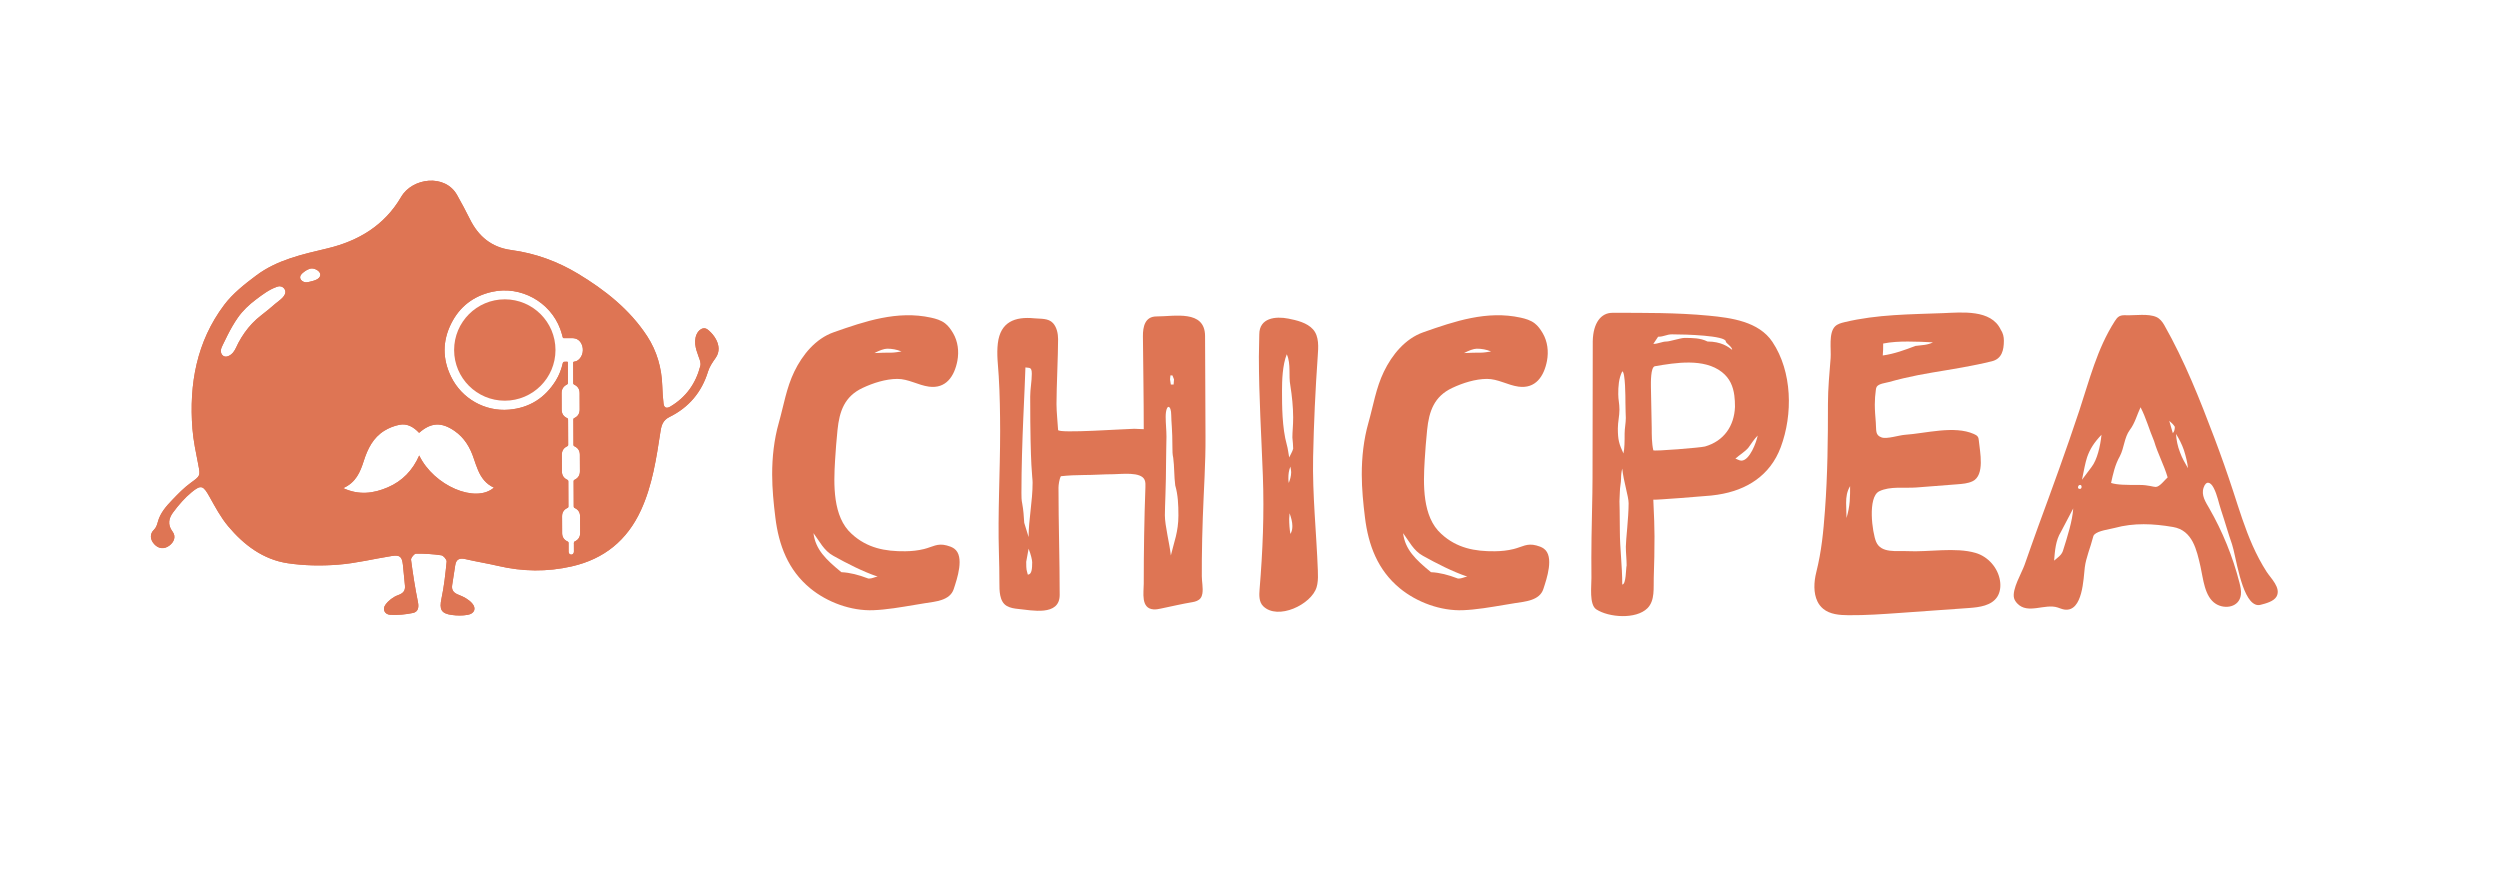
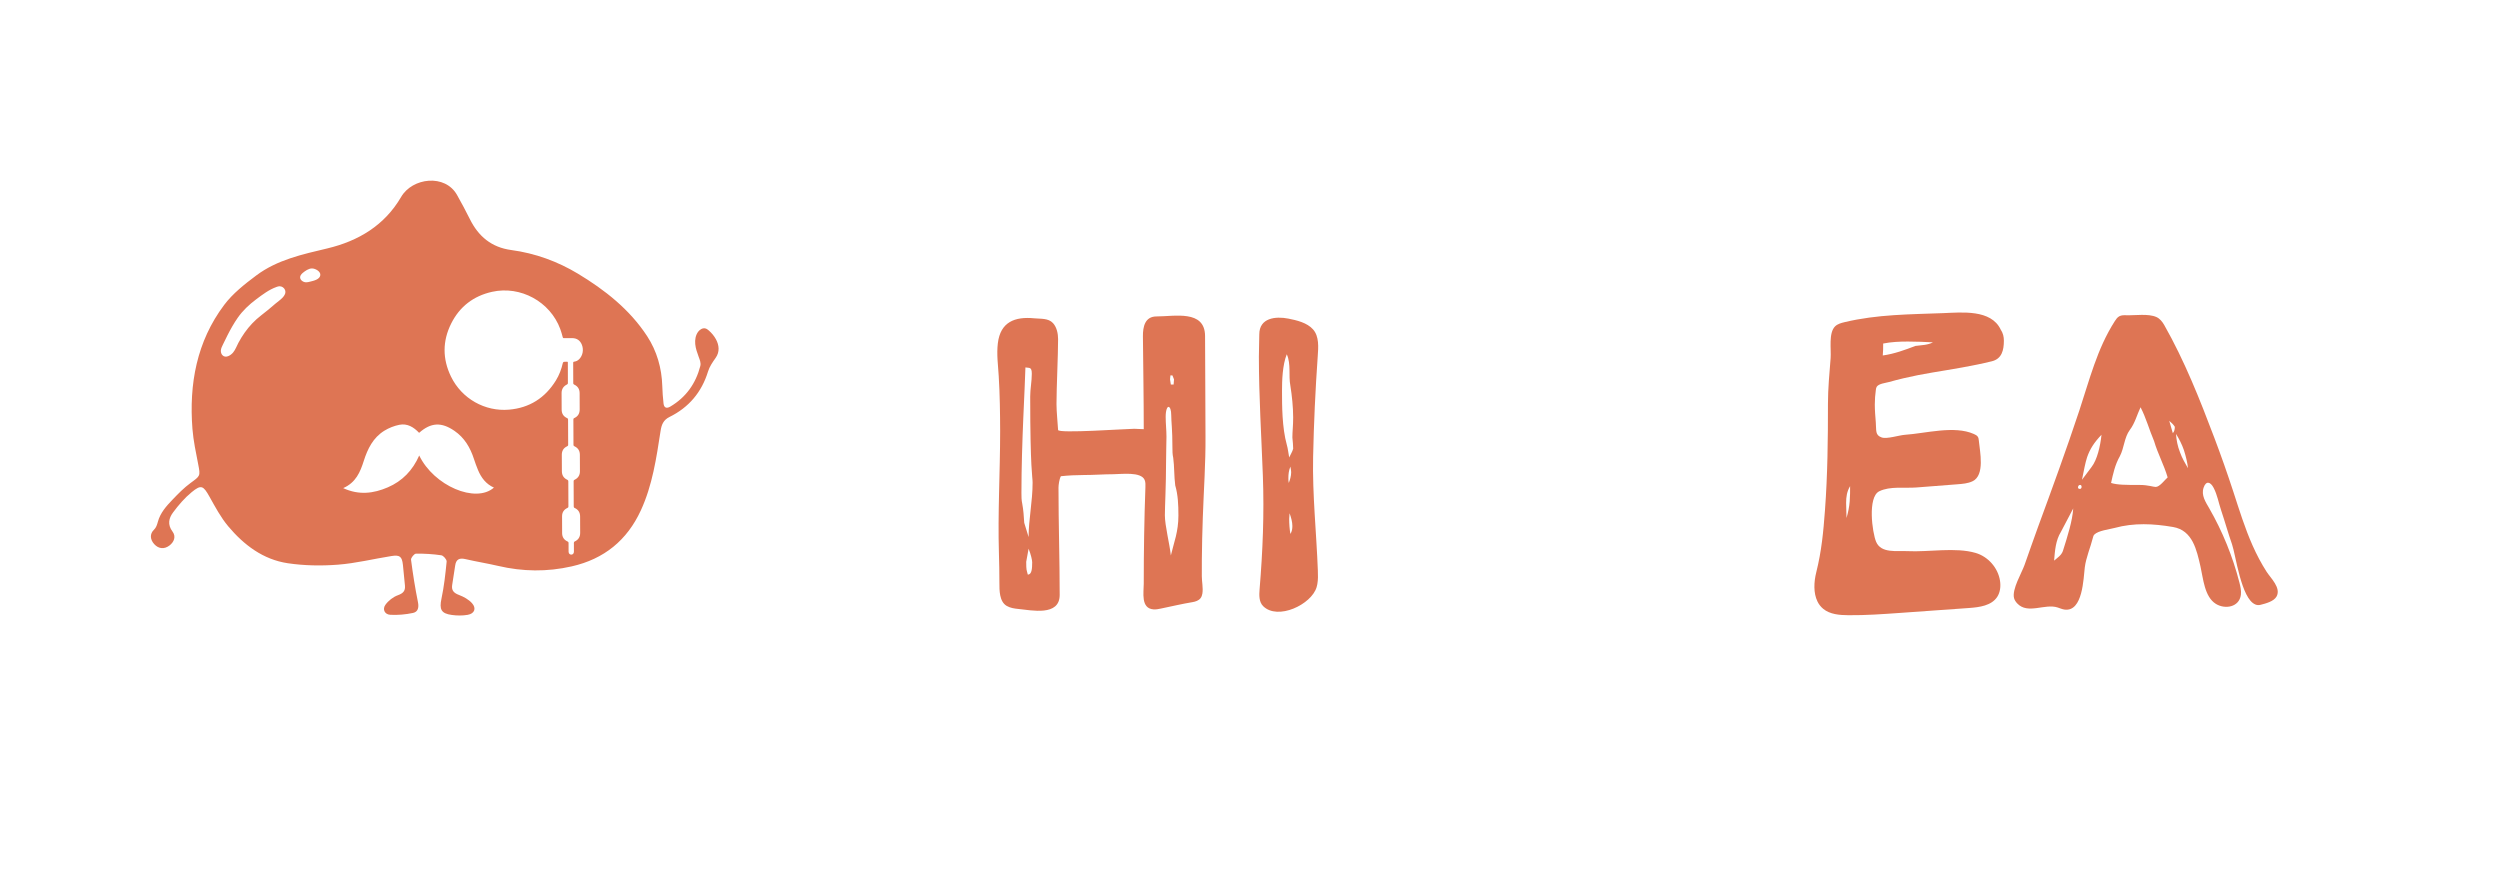
<svg xmlns="http://www.w3.org/2000/svg" id="Ebene_1" viewBox="0 0 1742.67 609.33">
  <defs>
    <style>.cls-1{fill:#de7554;stroke-width:0px;}</style>
  </defs>
-   <path class="cls-1" d="m615.68,424.87c-2.27.22-4.55.39-6.84.48-15.47.63-32.2-5.48-44.12-15.32-15.37-12.69-21.87-29.99-24.24-49.24-1.23-9.96-2.22-19.98-2.23-30.02-.02-12.13,1.32-24.4,4.62-36.02,3.44-12.1,5.25-24.23,10.8-35.7,5.7-11.77,14.86-22.99,27.42-27.42,21.91-7.72,44.44-15.34,67.82-10.23,3.49.76,7.02,1.8,9.85,3.97,2.34,1.79,4.07,4.26,5.57,6.8,3.41,5.76,4.27,12.86,3.02,19.38-2.05,10.7-7.89,19.6-19.86,17.96-7.51-1.03-14.4-5.44-22.04-5.39-8.12.06-16.83,2.85-24.11,6.27-12.64,5.93-16.22,16.2-17.55,29.42-.71,6.99-1.28,14.11-1.7,21.16-.98,16.44-1.78,39.26,11.61,51.21,10.71,9.85,23.31,12.26,37.35,12.08,4.42-.05,8.81-.48,13.11-1.56,5.98-1.5,9.2-4.23,15.78-2.49,1.81.48,3.62,1.08,5.15,2.17,7.56,5.36,1.96,21.38-.29,28.27-2.63,8.01-12.8,8.69-19.79,9.78-9.77,1.51-19.5,3.48-29.34,4.43Zm-9.74-21.57c1.94,0,3.89-1.11,5.83-1.39-10-3.33-21.38-9.16-30.83-14.44-6.67-3.61-9.72-10.28-13.89-15.83,1.39,11.39,8.61,18.33,19.44,27.21,6.11.28,12.22,1.95,18.05,4.17.56.28.83.28,1.39.28Zm22.49-158.29c-3.33-1.39-6.67-1.95-10-1.95-2.22,0-5.83,1.39-8.89,3.05,4.44-.28,8.61-.28,11.66-.28,2.5,0,5-.55,7.22-.83Z" />
  <path class="cls-1" d="m696.4,344.16c.32-14.52.77-29.03.77-43.54-.04-12.79-.2-25.65-.99-38.41-.47-7.67-1.54-15.3-.61-22.99,1.79-14.77,11.83-18.67,25.36-17.34,4.45.44,9.84-.21,13.09,3.35,2.64,2.89,3.54,7.37,3.54,11.17,0,11.38-1.11,33.6-1.11,45.27,0,5.55.83,12.78,1.11,18.05.13,2.56,48.06-.83,53.04-.83,2.22,0,4.44.28,6.67.28,0-21.58-.38-43.2-.58-64.78-.06-6.61,1.42-13.81,9.47-13.81,12.56,0,33.68-4.8,33.85,13.54.21,23.31.12,46.63.3,69.88.15,18.9-1.22,37.75-1.87,56.63-.34,9.82-.59,19.64-.67,29.47-.03,3.86-.03,7.73-.02,11.59s1,8.12.4,12c-.18,1.18-.57,2.35-1.3,3.29-1.3,1.67-3.48,2.39-5.57,2.74-7.37,1.23-14.68,2.96-22.01,4.48-1.71.36-3.45.71-5.2.58-8.99-.67-6.8-11.8-6.8-17.85,0-22.51.34-44.86,1.16-67.37.06-1.67.11-3.4-.51-4.95-2.42-6.05-16.58-4.05-21.75-4.05-6.66,0-13.33.56-20.83.56-4.72,0-10.83.28-15.83.83-1.11,1.95-1.67,6.11-1.67,8.05,0,24.9.83,49.81.83,74.7,0,15.06-19.61,10.67-28.83,9.78-2.81-.27-5.68-.71-8.12-2.14-5.14-3.02-5.07-10.85-5.07-16.02,0-7.03-.13-13.99-.34-21.02-.41-13.7-.22-27.41.09-41.13Zm20.61,30.26c0-12.5,2.78-24.72,2.78-38.05,0-4.17-1.67-8.61-1.67-59.98,0-5.28,1.11-10.55,1.11-15.83,0-5-1.67-3.89-4.44-4.44-.28,13.33-2.78,52.49-2.78,87.48,0,2.5,0,5,.56,7.5.83,4.44,1.11,8.89,1.39,13.33l3.06,10Zm-1.67,17.22c0,6.11.28,5.55,1.11,8.89,2.78,0,3.05-4.17,3.05-8.61,0-1.39-.83-5.28-2.5-9.44l-1.67,9.17Zm106.09-32.49c0-7.22-.28-14.16-2.22-20.83-.83-6.39-.56-13.05-1.39-19.16-.56-2.5-.56-4.72-.56-6.94,0-13.33-.83-18.05-.83-22.77,0-3.61-.83-5.83-1.94-5.83-.83,0-1.94,2.22-1.94,6.94s.55,9.16.55,13.89c0,5-.28,9.72-.28,17.77,0,15.83-.83,31.1-.83,36.94,0,7.22,3.33,19.99,4.17,28.05,2.22-9.44,5.28-16.39,5.28-28.05Zm-5.83-94.7l.55,3.61h1.94l.28-3.61-1.11-2.78h-1.39l-.28,2.78Z" />
  <path class="cls-1" d="m918.26,407.24c-.13.69-.29,1.38-.49,2.06-3.58,12.1-27.15,23.36-37.31,13.18-2.92-2.93-2.78-7.63-2.44-11.75,2.2-26.67,3.27-52.41,2.28-79.17-1.02-27.64-2.77-55.27-2.77-82.94,0-4.44.28-11.37.28-15.54,0-11.5,11.3-12.76,20.27-10.99,5.83,1.15,13.04,2.84,17.19,7.5,4.39,4.93,3.71,12.53,3.28,18.73-1.65,23.38-2.73,46.79-3.22,70.22-.55,26.43,2.32,52.71,3.3,79.09.12,3.21.21,6.47-.37,9.61Zm-16.84-116.41c0-6.94-.83-15-1.94-21.94-1.39-7.22.56-15-2.5-21.94-3.05,7.5-3.33,18.61-3.33,25.27,0,10.28,0,25.83,3.33,37.77.83,2.78,1.11,6.11,1.67,8.89.83-1.94,2.22-3.89,2.78-6.11,0-2.5-.28-4.72-.55-7.78,0-4.44.55-7.78.55-14.16Zm-3.33,42.49c0,1.11,0,2.22.28,3.33.83-2.22,1.67-4.72,1.67-7.5,0-1.11-.28-2.5-.56-3.89-1.11,2.78-1.39,5.28-1.39,8.05Zm2.78,33.33c0-2.78-.83-5.83-1.94-8.89,0,1.39-.28,2.5-.28,3.89,0,3.61.28,7.22.83,10.55,1.11-1.67,1.39-3.61,1.39-5.55Z" />
-   <path class="cls-1" d="m1197.42,344.83c-1.53.23-3.07.43-4.6.6-3.68.41-40.33,3.27-40.35,2.88.56,10.83.83,20.27.83,25.55,0,9.6-.16,19.21-.52,28.8-.26,6.94.98,15.96-4.42,21.33-7.96,7.9-26.95,6.45-35.62.79-5.1-3.33-3.33-16.42-3.4-21.95-.12-9.36-.05-18.72.06-28.08.16-13.84.67-27.69.7-41.54.07-31.81.16-63.62.16-95.43.28-12.78,5.83-19.72,13.61-19.72,22.3,0,44.95-.15,67.16,1.97,15.75,1.5,34.97,4.05,44.47,18.3,13.86,20.78,14.36,50.53,5.78,73.45-7.35,19.65-23.68,29.98-43.87,33.04Zm-64.39-64.84c0-1.94,0-21.11-2.22-21.11-2.5,5-2.78,10.55-2.78,15.83,0,4.16.83,6.39.83,10.83s-1.11,8.61-1.11,13.05c0,8.05.83,10.83,3.89,17.5.83-3.33.83-8.89.83-13.89,0-3.61.83-7.22.83-10.83,0-1.67-.28-5.83-.28-11.39Zm-2.22,46.66c-.56,2.22-.83,4.44-.83,6.94,0,3.05-.83,6.11-.83,9.17,0,2.22-.28,4.44-.28,6.66,0,3.05.28,6.39.28,20.83,0,11.66,1.67,24.16,1.67,37.21,2.78,0,2.5-11.38,3.05-13.33,0-4.44-.55-8.61-.55-13.05,0-4.72,1.94-20.27,1.94-30.27,0-4.72-3.61-15.55-4.44-24.16Zm78.13-51.04c-.84-6.23-3.1-11.89-8.64-16.24-12.5-9.8-32.29-6.55-46.7-4.09-3.13.53-2.8,11.98-2.8,14.44,0,3.89.56,24.16.56,28.61,0,4.72,0,10.83,1.11,15.55.2.84,33.19-1.83,36.03-2.65,13.17-3.79,20.36-14.21,20.9-27.62,0-2.73-.11-5.41-.46-8Zm-18.7-37.55c9.44,0,14.44,3.61,17.22,5.83,0-2.22-4.44-4.72-4.44-5.83,0-4.17-28.05-5-37.49-5-3.89,0-5.55,1.67-9.72,1.67l-3.33,5c3.33,0,6.11-1.67,9.17-1.67,2.22,0,10-2.5,12.5-2.5,5.55,0,11.11,0,16.11,2.5Zm19.44,81.65c1.11.28,2.78,1.39,4.17,1.39,5.83,0,10.55-13.05,11.39-17.5-2.22,2.22-4.44,5.55-6.39,8.33-2.5,3.05-6.11,5-9.16,7.78Z" />
  <path class="cls-1" d="m1266.88,419.23c-2.88-5.89-2.49-13.62-.83-20.25,3.7-14.78,4.96-28.15,6.08-43.32,1.83-24.72,2.1-49.52,2.08-74.29,0-10.61,1.05-21.21,1.86-31.78.47-6.11-1.53-17.51,3.1-22.08,1.77-1.74,4.31-2.39,6.73-2.97,22.66-5.43,45.56-5.39,68.7-6.27,12.79-.49,33.33-2.76,40.02,11.47,1.67,2.5,2.22,5,2.22,7.77,0,6.54-1.41,12.61-8.36,14.32-13.68,3.37-27.61,5.52-41.49,7.85-6.65,1.11-13.27,2.39-19.83,3.93-3.45.81-6.88,1.69-10.29,2.66-2.32.66-7.19,1.12-8.62,3.27-.41.62-.54,1.38-.64,2.12-.47,3.41-.74,6.84-.74,10.28,0,4.17.36,8.31.69,12.45.47,5.77-.57,8.96,4.15,10.56,3.59,1.22,12.15-1.58,16.13-1.86,14.51-.99,34.42-6.64,48.05-.58,1.06.47,2.19,1,2.81,1.98.47.73.59,1.63.67,2.5.79,7.97,4.42,24.44-4.48,28.54-3.2,1.47-6.79,1.77-10.29,2.04-9.59.75-19.18,1.49-28.78,2.24-8.14.64-18.45-1.05-25.9,2.67-8.17,4.08-4.85,28.74-2.12,35.21,3.47,8.22,14.57,6.1,21.79,6.49,14.77.78,33.49-2.89,47.59,1.26,8.68,2.55,15.57,10.4,16.97,19.34.6,3.86.19,8.01-1.94,11.28-4.01,6.13-12.37,7.24-19.68,7.76-16.01,1.14-32.01,2.28-48.02,3.42-12.01.85-24.04,1.71-36.09,1.6-6.14-.06-12.74-.54-17.49-4.43-1.76-1.45-3.09-3.2-4.05-5.17Zm19.99-68.69c0,3.61.28,7.22.28,10.55,1.11-3.89,1.94-7.78,2.22-11.66.28-3.61.28-6.94.28-10.55-2.22,3.61-2.78,7.5-2.78,11.66Zm25.83-111.08c0,2.78,0,5.55-.28,8.33,8.05-1.11,15.55-3.89,22.77-6.66,4.17-.55,8.61-.55,12.22-2.5-5.83-.28-11.66-.55-17.5-.55s-11.66.28-17.22,1.39Z" />
  <path class="cls-1" d="m1572.16,421.36c-9.89-3.87-13.7-34.57-16.3-41.99-2.73-7.8-4.93-15.77-7.57-23.61-1.75-5.2-2.67-10.81-5.24-15.71-2.31-4.41-5.34-5.02-7-.1-1.8,5.33,1.46,10.05,3.96,14.41,9.28,16.18,16.37,33.62,21.01,51.69.72,2.82,1.39,5.73,1.02,8.61-1.12,8.61-11.01,10.26-17.41,6.3-7.99-4.94-8.84-17.74-10.74-26.02-2.64-11.47-5.42-25.25-19.15-27.59-13.78-2.35-27.2-3.03-40.75.67-3.63.98-11.39,1.82-14.14,4.65-.55.57-.76,1.37-.95,2.13-1.69,6.78-4.8,13.83-5.66,20.73-.94,7.49-1.32,31.03-14.04,29.4-1.69-.22-3.26-.95-4.88-1.47-8.99-2.93-20.82,5.01-28.17-2.83-1-1.07-1.87-2.31-2.23-3.73-1.53-6.15,5.27-17.34,7.32-23.07,3.12-8.75,6.11-17.54,9.32-26.26,9.94-27.04,19.79-54.02,28.85-81.32,7.12-21.46,12.39-43.07,24.72-62.33.86-1.34,1.79-2.72,3.2-3.47,1.49-.79,3.26-.76,4.94-.7,6.15.2,15.26-1.29,20.93,1.27,2.42,1.09,4.15,3.31,5.46,5.62,14.19,25.01,24.77,51.78,34.92,78.61,4.7,12.42,9.11,24.95,13.23,37.58,4.11,12.6,8.01,25.31,13.4,37.43,2.81,6.32,6.02,12.46,9.76,18.28,2.95,4.58,10.18,11.2,6.99,17.2-1.86,3.49-7.66,4.97-11.2,5.86-1.28.32-2.48.23-3.6-.21Zm-126.98-66.94l-8.61,16.38c-3.61,5.83-4.17,13.05-4.72,20,2.22-1.94,5-3.61,6.11-6.67,3.33-10.55,6.67-21.11,7.22-29.71Zm5.83-15c0-.83-.28-1.39-1.11-1.39s-1.39.83-1.39,1.67c0,.56.28,1.11,1.39,1.11.55,0,1.11-.55,1.11-1.39Zm6.94-13.88c3.89-5,6.11-14.44,6.94-22.49-5.28,5.55-8.05,10-10,15.55-1.39,4.17-2.22,9.16-3.61,15.83l6.67-8.89Zm53.04,7.22c-2.5-8.61-6.94-16.66-9.44-25.27-3.33-7.78-5.55-16.11-9.44-23.61-2.5,5.28-3.89,11.11-7.5,15.83-3.89,5.28-3.89,12.5-6.94,18.33-3.33,5.83-4.72,12.22-6.11,18.61,4.44,1.39,10.28,1.39,20,1.39,5.83,0,9.44,1.39,11.11,1.39,2.78,0,6.39-5,8.33-6.66Zm3.61-30.83c1.11-1.11,1.39-2.78,1.39-4.44-.83-1.39-2.22-2.78-3.89-4.17l2.5,8.61Zm5,13.33c1.39,3.89,3.61,7.78,5.55,11.11-.28-3.61-1.39-8.05-2.78-12.5-1.39-4.17-3.61-8.33-5.55-11.39.28,4.17,1.11,8.61,2.78,12.78Z" />
-   <path class="cls-1" d="m1026.68,424.87c-2.27.22-4.55.39-6.84.48-15.47.63-32.2-5.48-44.12-15.32-15.37-12.69-21.87-29.99-24.24-49.24-1.23-9.96-2.22-19.98-2.23-30.02-.02-12.13,1.32-24.4,4.62-36.02,3.44-12.1,5.25-24.23,10.8-35.7,5.7-11.77,14.86-22.99,27.42-27.42,21.91-7.72,44.44-15.34,67.82-10.23,3.49.76,7.02,1.8,9.85,3.97,2.34,1.79,4.07,4.26,5.57,6.8,3.41,5.76,4.27,12.86,3.02,19.38-2.05,10.7-7.89,19.6-19.86,17.96-7.51-1.03-14.4-5.44-22.04-5.39-8.12.06-16.83,2.85-24.11,6.27-12.64,5.93-16.22,16.2-17.55,29.42-.71,6.99-1.28,14.11-1.7,21.16-.98,16.44-1.78,39.26,11.61,51.21,10.71,9.85,23.31,12.26,37.35,12.08,4.42-.05,8.81-.48,13.11-1.56,5.98-1.5,9.2-4.23,15.78-2.49,1.81.48,3.62,1.08,5.15,2.17,7.56,5.36,1.96,21.38-.29,28.27-2.63,8.01-12.8,8.69-19.79,9.78-9.77,1.51-19.5,3.48-29.34,4.43Zm-9.74-21.57c1.94,0,3.89-1.11,5.83-1.39-10-3.33-21.38-9.16-30.83-14.44-6.67-3.61-9.72-10.28-13.89-15.83,1.39,11.39,8.61,18.33,19.44,27.21,6.11.28,12.22,1.95,18.05,4.17.56.28.83.28,1.39.28Zm22.49-158.29c-3.33-1.39-6.67-1.95-10-1.95-2.22,0-5.83,1.39-8.89,3.05,4.44-.28,8.61-.28,11.66-.28,2.5,0,5-.55,7.22-.83Z" />
-   <circle class="cls-1" cx="351.88" cy="243.98" r="35.33" />
-   <path class="cls-1" d="m499.08,236.52c-1.25-2.31-3.02-4.42-4.98-6.13-.71-.62-1.47-1.21-2.38-1.44-1.88-.5-3.83.71-5.02,2.25-1.84,2.43-2.37,5.66-2.07,8.69.29,3.04,1.34,5.94,2.38,8.81.74,2.04,1.73,4.22,1.16,6.43-3.17,12.24-9.97,21.82-20.93,28.3-2.6,1.54-4.37.85-4.71-2.16-.46-4.05-.74-8.12-.87-12.19-.38-12.54-3.76-24.31-10.54-34.73-12.22-18.71-29.53-32.28-48.29-43.59-14.13-8.51-29.82-14.24-46.42-16.46-13.77-1.85-22.94-9.5-28.93-21.68-2.77-5.64-5.81-11.16-8.86-16.66-8.28-14.87-31.14-12.19-39.02,1.36-11.5,19.75-29.66,30.66-51.44,35.85-17.36,4.13-34.93,7.93-49.52,18.85-8.09,6.05-16.4,12.58-22.39,20.57-19.16,25.53-24.53,55.14-22.1,86.39.66,8.27,2.42,16.48,4.01,24.65,1.66,8.38,1.38,8.12-5.38,13.09-4.57,3.35-8.58,7.47-12.49,11.55-4.41,4.61-8.57,9.23-10.26,15.53-.53,1.99-1.17,4.02-2.7,5.48-3.08,2.91-2.68,6.9.2,10.04,3.06,3.35,6.97,3.65,10.54.99,3.28-2.45,4.81-6.33,2.18-9.79-3.64-4.84-2.56-9.36.38-13.3,3.8-5.11,8.05-10.11,12.97-14.13,6.7-5.49,8.1-4.58,12.45,3.17,3.96,7.07,7.84,14.4,13.01,20.57,10.93,13.03,24.37,23.23,41.58,25.79,11.44,1.7,23.31,1.9,34.86,1.01,12.53-.96,24.88-4.04,37.34-6.02,5.89-.94,7.38.32,8.03,6.14.53,4.79.97,9.6,1.41,14.4.35,3.69-1.19,5.43-4.9,6.76-3.33,1.2-6.68,3.82-8.74,6.72-2.21,3.1-.47,6.73,3.43,6.93,5.25.28,10.66-.2,15.82-1.29,3.46-.73,4.24-3.71,3.46-7.54-1.98-9.78-3.53-19.65-4.82-29.54-.17-1.32,2.2-4.22,3.43-4.24,5.9-.09,11.85.27,17.68,1.13,1.48.22,3.83,2.97,3.71,4.36-.84,8.67-1.81,17.37-3.61,25.88-1.56,7.4-.33,10.34,7.23,11.36,3.63.5,7.46.54,11.06-.09,4.76-.84,6.21-4.52,3.01-8.11-2.31-2.57-5.74-4.48-9.04-5.73-3.51-1.33-5.38-3.05-4.81-6.87.7-4.59,1.42-9.16,2.12-13.74.63-4.31,3-5.37,7.13-4.4,7.59,1.77,15.3,2.99,22.89,4.76,17.06,3.98,34.02,4.22,51.2.31,22.61-5.14,38.58-18.19,48.18-39.02,8.11-17.55,10.84-36.55,13.77-55.43.67-4.31,1.91-7.57,6.19-9.69,13.48-6.65,22.45-17.23,26.89-31.73,1.04-3.39,3.21-6.53,5.3-9.47,2.98-4.2,2.42-8.89.22-12.95Zm-307.04-24.9c-3.24,2.84-6.56,5.59-9.98,8.2-4.43,3.4-8.29,7.49-11.51,12.05-1.6,2.26-3.04,4.63-4.35,7.07-1.21,2.27-2.05,4.76-3.7,6.77-1.63,1.99-5.22,4.29-7.48,1.86-.8-.86-1.13-2.09-1.06-3.26.09-1.5.82-2.84,1.45-4.17,1.05-2.18,2.1-4.35,3.2-6.5,2.14-4.21,4.45-8.34,7.16-12.21,3.46-4.94,7.89-9.1,12.71-12.71,4.49-3.36,9.03-6.85,14.38-8.73.59-.2,1.18-.39,1.8-.44.07,0,.14,0,.22,0,1.6-.02,3.18,1.02,3.77,2.51,1.64,4.11-4.11,7.38-6.61,9.57Zm31.25-19.85c-.33,3.05-4.78,3.99-7.15,4.56-.93.24-1.87.47-2.83.46-2.49-.05-5.17-2.38-3.69-4.96.35-.65.89-1.15,1.45-1.62,1.66-1.38,4.09-3.07,6.34-3.09,2.52,0,6.16,2.15,5.88,4.65Zm68.93,125.74c-4.54,10.4-11.82,17.88-21.89,22.2-9.91,4.26-20.1,5.65-31.11.54,8.91-3.89,11.89-11.27,14.34-18.93,2.7-8.49,6.53-16.25,14.35-21.08,3.15-1.94,6.82-3.39,10.44-4.12,5.57-1.13,10.08,1.64,13.79,5.6,8.29-7.31,15.59-7.59,24.58-1.43,7.1,4.87,11.09,11.75,13.67,19.69.84,2.58,1.77,5.14,2.81,7.64,2.23,5.37,5.56,9.8,11.1,12.27-12.71,11.19-41.83-1.19-52.08-22.38Zm107.36-50.44c0,.54.18.78.67,1.01,2.53,1.17,3.78,3.18,3.79,5.98.01,3.79.03,7.59.04,11.39,0,2.78-1.23,4.82-3.77,5.98-.53.23-.63.52-.63,1.04.05,5.85.07,11.71.07,17.57,0,.58.21.82.71,1.07,2.46,1.14,3.71,3.1,3.74,5.81.03,3.87.05,7.73.05,11.6,0,2.69-1.23,4.69-3.65,5.87-.55.25-.76.54-.75,1.14.04,5.83.07,11.66.07,17.49,0,.57.18.86.7,1.09,2.52,1.15,3.73,3.15,3.75,5.89.02,3.83.05,7.66.04,11.51,0,2.74-1.24,4.74-3.74,5.91-.54.26-.65.56-.65,1.1v.65h.02c0,1.75.02,3.51.02,5.27,0,1.2-.55,1.96-1.53,2.15-1.17.21-2.18-.66-2.19-1.95,0-.66-.01-1.32-.01-1.98h0c0-1.34-.02-2.69-.01-4.04.01-.64-.18-.93-.78-1.21-2.38-1.09-3.65-3.02-3.7-5.64-.07-3.99-.08-7.98-.04-11.98.02-2.66,1.29-4.6,3.72-5.71.52-.25.71-.5.7-1.07-.04-5.83-.06-11.66-.07-17.49,0-.55-.15-.83-.69-1.08-2.5-1.12-3.76-3.12-3.79-5.86-.03-3.86-.05-7.73-.05-11.6,0-2.74,1.22-4.75,3.74-5.9.51-.24.7-.5.69-1.07-.04-5.84-.05-11.66-.07-17.49,0-.56-.15-.84-.69-1.08-2.51-1.12-3.76-3.12-3.78-5.87-.04-3.86-.05-7.73-.05-11.59,0-2.8,1.29-4.77,3.8-5.99.28-.13.59-.53.59-.79,0-4.87-.01-9.73-.03-14.59,0-.09-.05-.19-.1-.43-.95,0-1.85-.05-2.73.05-.26.03-.59.5-.67.82-.97,4.31-2.51,8.4-4.82,12.15-7.53,12.18-18.39,19.14-32.7,20.36-16.7,1.44-32.9-7.58-40.43-23.05-5.98-12.29-5.99-24.79.15-37.02,5.92-11.82,15.57-19.18,28.46-22.07,19.86-4.43,40.5,6.87,47.55,25.92.68,1.84,1.2,3.73,1.7,5.62.17.61.4.77.98.76,1.84-.04,3.68-.03,5.51-.03,3.35,0,5.7,1.59,6.91,4.71,1.36,3.51.57,7.55-1.97,10.03-.93.91-2.03,1.5-3.31,1.65-.59.08-.81.25-.81.88.04,4.7.06,9.41.05,14.11Z" />
  <path class="cls-1" d="m499.08,236.52c-1.25-2.31-3.02-4.42-4.98-6.13-.71-.62-1.47-1.21-2.38-1.44-1.88-.5-3.83.71-5.02,2.25-1.84,2.43-2.37,5.66-2.07,8.69.29,3.04,1.34,5.94,2.38,8.81.74,2.04,1.73,4.22,1.16,6.43-3.17,12.24-9.97,21.82-20.93,28.3-2.6,1.54-4.37.85-4.71-2.16-.46-4.05-.74-8.12-.87-12.19-.38-12.54-3.76-24.31-10.54-34.73-12.22-18.71-29.53-32.28-48.29-43.59-14.13-8.51-29.82-14.24-46.42-16.46-13.77-1.85-22.94-9.5-28.93-21.68-2.77-5.64-5.81-11.16-8.86-16.66-8.28-14.87-31.14-12.19-39.02,1.36-11.5,19.75-29.66,30.66-51.44,35.85-17.36,4.13-34.93,7.93-49.52,18.85-8.09,6.05-16.4,12.58-22.39,20.57-19.16,25.53-24.53,55.14-22.1,86.39.66,8.27,2.42,16.48,4.01,24.65,1.66,8.38,1.38,8.12-5.38,13.09-4.57,3.35-8.58,7.47-12.49,11.55-4.41,4.61-8.57,9.23-10.26,15.53-.53,1.99-1.17,4.02-2.7,5.48-3.08,2.91-2.68,6.9.2,10.04,3.06,3.35,6.97,3.65,10.54.99,3.28-2.45,4.81-6.33,2.18-9.79-3.64-4.84-2.56-9.36.38-13.3,3.8-5.11,8.05-10.11,12.97-14.13,6.7-5.49,8.1-4.58,12.45,3.17,3.96,7.07,7.84,14.4,13.01,20.57,10.93,13.03,24.37,23.23,41.58,25.79,11.44,1.7,23.31,1.9,34.86,1.01,12.53-.96,24.88-4.04,37.34-6.02,5.89-.94,7.38.32,8.03,6.14.53,4.79.97,9.6,1.41,14.4.35,3.69-1.19,5.43-4.9,6.76-3.33,1.2-6.68,3.82-8.74,6.72-2.21,3.1-.47,6.73,3.43,6.93,5.25.28,10.66-.2,15.82-1.29,3.46-.73,4.24-3.71,3.46-7.54-1.98-9.78-3.53-19.65-4.82-29.54-.17-1.32,2.2-4.22,3.43-4.24,5.9-.09,11.85.27,17.68,1.13,1.48.22,3.83,2.97,3.71,4.36-.84,8.67-1.81,17.37-3.61,25.88-1.56,7.4-.33,10.34,7.23,11.36,3.63.5,7.46.54,11.06-.09,4.76-.84,6.21-4.52,3.01-8.11-2.31-2.57-5.74-4.48-9.04-5.73-3.51-1.33-5.38-3.05-4.81-6.87.7-4.59,1.42-9.16,2.12-13.74.63-4.31,3-5.37,7.13-4.4,7.59,1.77,15.3,2.99,22.89,4.76,17.06,3.98,34.02,4.22,51.2.31,22.61-5.14,38.58-18.19,48.18-39.02,8.11-17.55,10.84-36.55,13.77-55.43.67-4.31,1.91-7.57,6.19-9.69,13.48-6.65,22.45-17.23,26.89-31.73,1.04-3.39,3.21-6.53,5.3-9.47,2.98-4.2,2.42-8.89.22-12.95Zm-307.04-24.9c-3.24,2.84-6.56,5.59-9.98,8.2-4.43,3.4-8.29,7.49-11.51,12.05-1.6,2.26-3.04,4.63-4.35,7.07-1.21,2.27-2.05,4.76-3.7,6.77-1.63,1.99-5.22,4.29-7.48,1.86-.8-.86-1.13-2.09-1.06-3.26.09-1.5.82-2.84,1.45-4.17,1.05-2.18,2.1-4.35,3.2-6.5,2.14-4.21,4.45-8.34,7.16-12.21,3.46-4.94,7.89-9.1,12.71-12.71,4.49-3.36,9.03-6.85,14.38-8.73.59-.2,1.18-.39,1.8-.44.07,0,.14,0,.22,0,1.6-.02,3.18,1.02,3.77,2.51,1.64,4.11-4.11,7.38-6.61,9.57Zm31.25-19.85c-.33,3.05-4.78,3.99-7.15,4.56-.93.24-1.87.47-2.83.46-2.49-.05-5.17-2.38-3.69-4.96.35-.65.89-1.15,1.45-1.62,1.66-1.38,4.09-3.07,6.34-3.09,2.52,0,6.16,2.15,5.88,4.65Zm68.93,125.74c-4.54,10.4-11.82,17.88-21.89,22.2-9.91,4.26-20.1,5.65-31.11.54,8.91-3.89,11.89-11.27,14.34-18.93,2.7-8.49,6.53-16.25,14.35-21.08,3.15-1.94,6.82-3.39,10.44-4.12,5.57-1.13,10.08,1.64,13.79,5.6,8.29-7.31,15.59-7.59,24.58-1.43,7.1,4.87,11.09,11.75,13.67,19.69.84,2.58,1.77,5.14,2.81,7.64,2.23,5.37,5.56,9.8,11.1,12.27-12.71,11.19-41.83-1.19-52.08-22.38Zm107.36-50.44c0,.54.18.78.67,1.01,2.53,1.17,3.78,3.18,3.79,5.98.01,3.79.03,7.59.04,11.39,0,2.78-1.23,4.82-3.77,5.98-.53.23-.63.52-.63,1.04.05,5.85.07,11.71.07,17.57,0,.58.21.82.71,1.07,2.46,1.14,3.71,3.1,3.74,5.81.03,3.87.05,7.73.05,11.6,0,2.69-1.23,4.69-3.65,5.87-.55.25-.76.54-.75,1.14.04,5.83.07,11.66.07,17.49,0,.57.18.86.7,1.09,2.52,1.15,3.73,3.15,3.75,5.89.02,3.83.05,7.66.04,11.51,0,2.74-1.24,4.74-3.74,5.91-.54.26-.65.56-.65,1.1v.65h.02c0,1.75.02,3.51.02,5.27,0,1.2-.55,1.96-1.53,2.15-1.17.21-2.18-.66-2.19-1.95,0-.66-.01-1.32-.01-1.98h0c0-1.34-.02-2.69-.01-4.04.01-.64-.18-.93-.78-1.21-2.38-1.09-3.65-3.02-3.7-5.64-.07-3.99-.08-7.98-.04-11.98.02-2.66,1.29-4.6,3.72-5.71.52-.25.71-.5.7-1.07-.04-5.83-.06-11.66-.07-17.49,0-.55-.15-.83-.69-1.08-2.5-1.12-3.76-3.12-3.79-5.86-.03-3.86-.05-7.73-.05-11.6,0-2.74,1.22-4.75,3.74-5.9.51-.24.7-.5.69-1.07-.04-5.84-.05-11.66-.07-17.49,0-.56-.15-.84-.69-1.08-2.51-1.12-3.76-3.12-3.78-5.87-.04-3.86-.05-7.73-.05-11.59,0-2.8,1.29-4.77,3.8-5.99.28-.13.59-.53.59-.79,0-4.87-.01-9.73-.03-14.59,0-.09-.05-.19-.1-.43-.95,0-1.85-.05-2.73.05-.26.03-.59.5-.67.82-.97,4.31-2.51,8.4-4.82,12.15-7.53,12.18-18.39,19.14-32.7,20.36-16.7,1.44-32.9-7.58-40.43-23.05-5.98-12.29-5.99-24.79.15-37.02,5.92-11.82,15.57-19.18,28.46-22.07,19.86-4.43,40.5,6.87,47.55,25.92.68,1.84,1.2,3.73,1.7,5.62.17.61.4.77.98.76,1.84-.04,3.68-.03,5.51-.03,3.35,0,5.7,1.59,6.91,4.71,1.36,3.51.57,7.55-1.97,10.03-.93.91-2.03,1.5-3.31,1.65-.59.08-.81.25-.81.88.04,4.7.06,9.41.05,14.11Z" />
</svg>